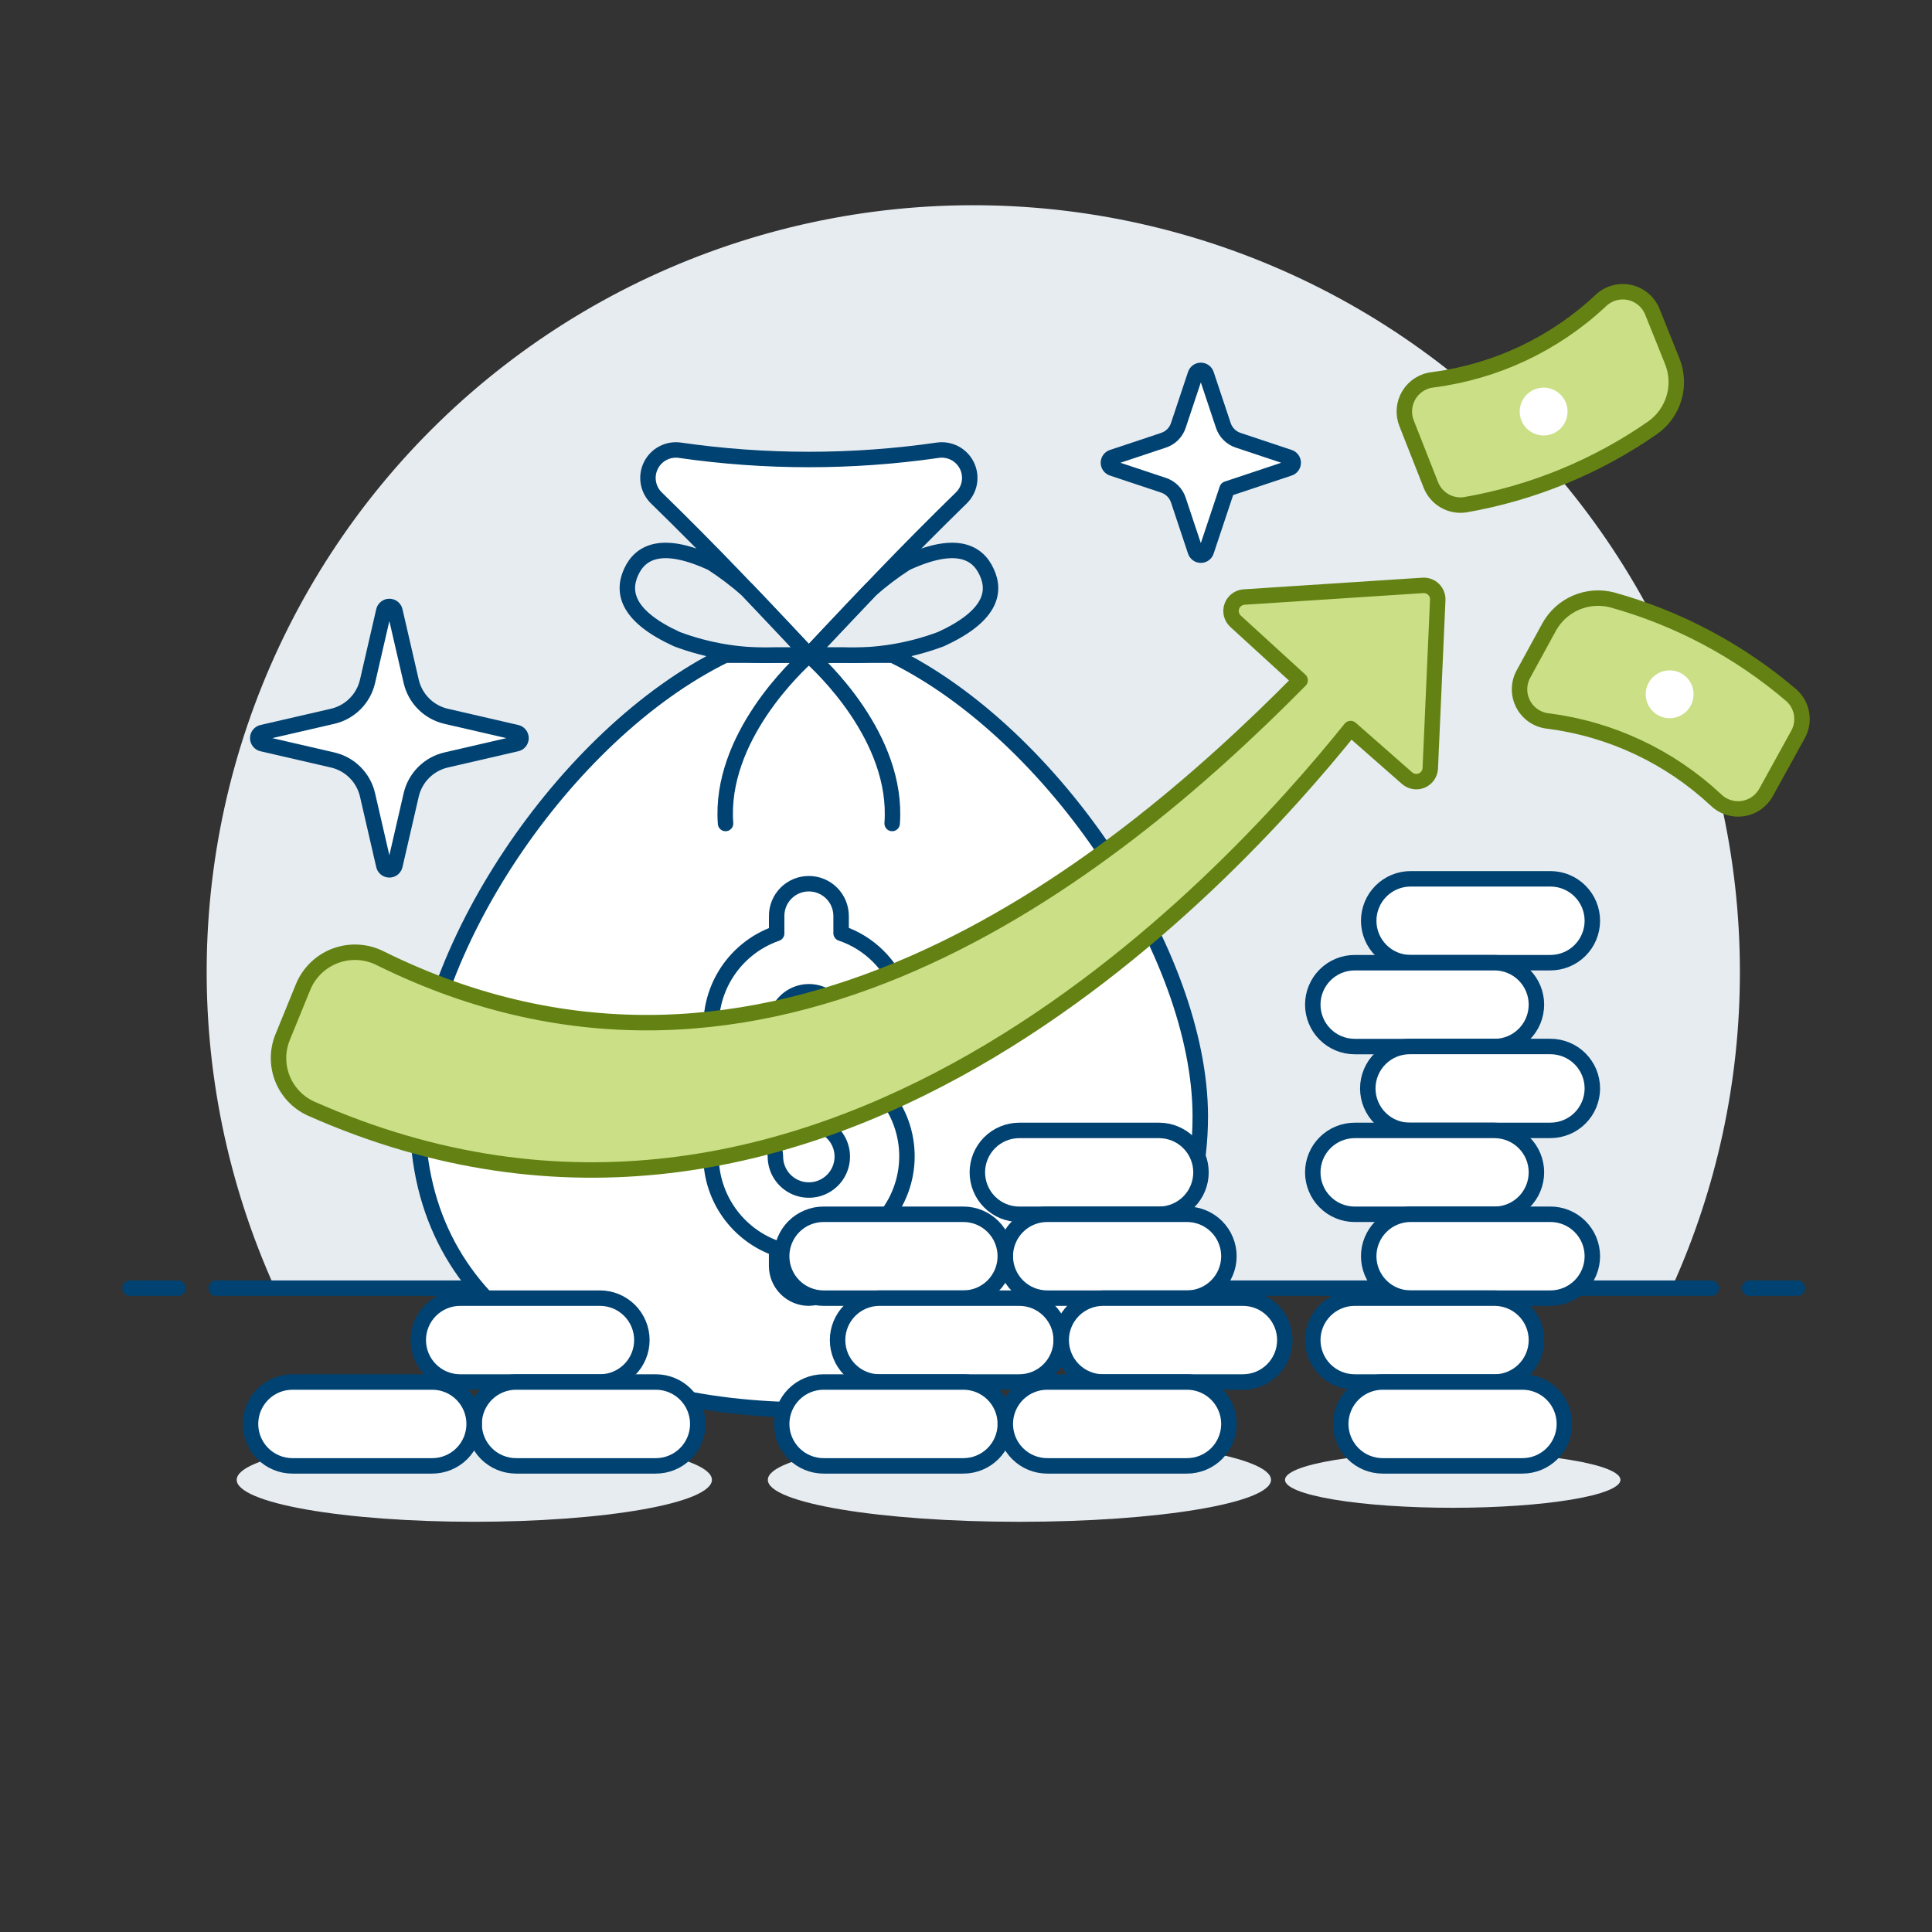
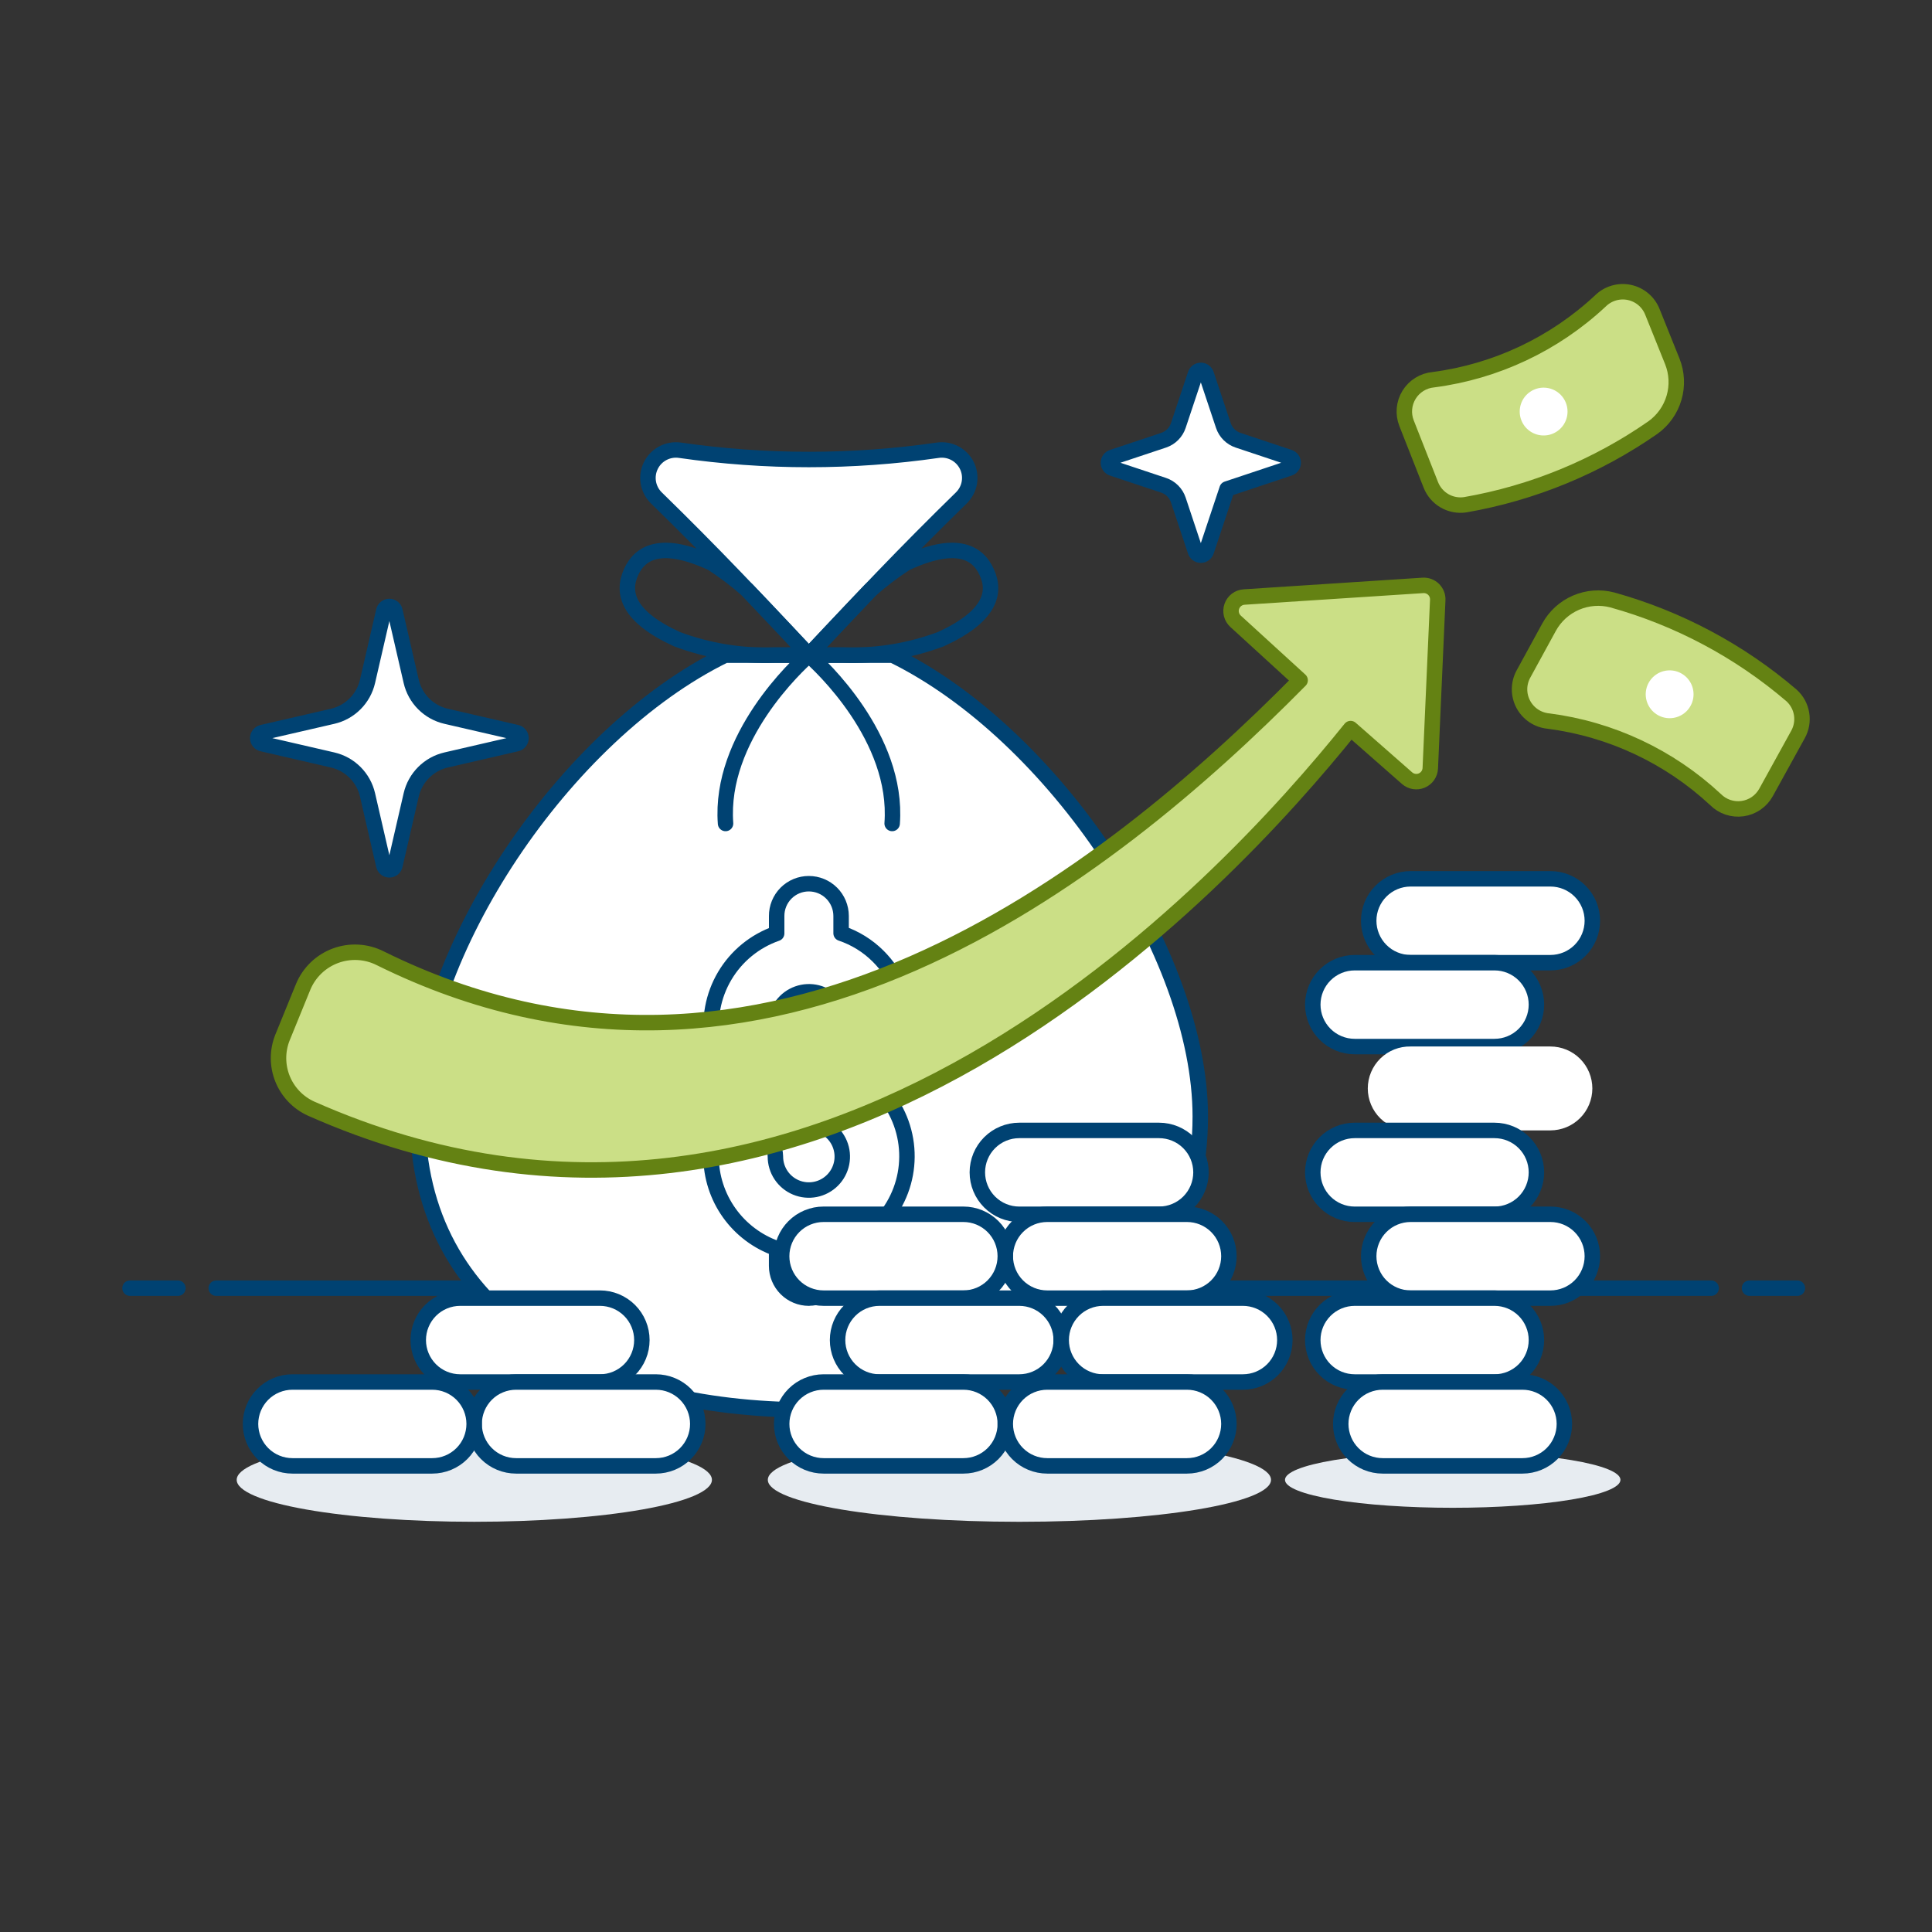
<svg xmlns="http://www.w3.org/2000/svg" width="500" height="500" viewBox="0 0 500 500" fill="none">
  <rect x="0" y="0" width="500" height="500" fill="#333333" stroke="none" />
  <g id="money-cash-bag-13">
-     <path id="Vector" d="M450.285 251.538C450.289 221.927 443.665 192.691 430.898 165.974C418.132 139.257 399.548 115.737 376.508 97.137C353.468 78.538 326.557 65.331 297.748 58.486C268.94 51.641 238.965 51.331 210.021 57.579C181.077 63.827 153.899 76.475 130.48 94.594C107.06 112.713 87.994 135.845 74.678 162.292C61.362 188.74 54.135 217.832 53.527 247.436C52.918 277.04 58.944 306.405 71.162 333.378H432.607C444.28 307.674 450.307 279.767 450.285 251.538Z" fill="#E7ECF1" />
    <path id="Vector_2" d="M55.965 333.378H442.845M33.645 333.378H46.045M452.765 333.378H465.165" stroke="#004272" stroke-width="4" stroke-linecap="round" stroke-linejoin="round" />
    <path id="Vector_3" d="M108.055 288.931C108.055 246.9 145.964 189.959 187.638 169.559H231.043C272.707 189.959 310.631 246.9 310.631 288.931C310.631 340.297 265.267 364.898 209.338 364.898C153.409 364.898 108.055 340.297 108.055 288.931Z" fill="white" />
    <path id="Vector_4" d="M108.055 288.931C108.055 246.9 145.964 189.959 187.638 169.559H231.043C272.707 189.959 310.631 246.9 310.631 288.931C310.631 340.297 265.267 364.898 209.338 364.898C153.409 364.898 108.055 340.297 108.055 288.931Z" stroke="#004272" stroke-width="4" stroke-linecap="round" stroke-linejoin="round" />
    <path id="Vector_5" d="M209.328 169.559C209.328 169.559 200.147 159.639 190.371 149.52C183.65 142.524 176.815 135.637 169.871 128.862C168.779 127.795 168.052 126.411 167.794 124.906C167.537 123.401 167.761 121.853 168.437 120.484C169.112 119.114 170.203 117.994 171.554 117.282C172.905 116.57 174.446 116.304 175.957 116.522C187.009 118.117 198.161 118.917 209.328 118.917C220.495 118.918 231.647 118.117 242.699 116.522C244.21 116.303 245.753 116.568 247.104 117.279C248.456 117.991 249.548 119.111 250.224 120.481C250.9 121.85 251.125 123.399 250.868 124.904C250.61 126.41 249.883 127.795 248.79 128.862C241.847 135.638 235.013 142.525 228.29 149.52C218.529 159.649 209.328 169.559 209.328 169.559Z" fill="white" />
    <path id="Vector_6" d="M209.328 169.559C209.328 169.559 200.147 159.639 190.371 149.52C183.65 142.524 176.815 135.637 169.871 128.862C168.779 127.795 168.052 126.411 167.794 124.906C167.537 123.401 167.761 121.853 168.437 120.484C169.112 119.114 170.203 117.994 171.554 117.282C172.905 116.57 174.446 116.304 175.957 116.522C187.009 118.117 198.161 118.917 209.328 118.917C220.495 118.918 231.647 118.117 242.699 116.522C244.21 116.303 245.753 116.568 247.104 117.279C248.456 117.991 249.548 119.111 250.224 120.481C250.9 121.85 251.125 123.399 250.868 124.904C250.61 126.41 249.883 127.795 248.79 128.862C241.847 135.638 235.013 142.525 228.29 149.52C218.529 159.649 209.328 169.559 209.328 169.559Z" stroke="#004272" stroke-width="4" stroke-linecap="round" stroke-linejoin="round" />
    <path id="Vector_7" d="M209.328 335.957C207.118 335.954 205 335.075 203.437 333.513C201.874 331.951 200.994 329.834 200.99 327.624V323.115C196.051 321.382 191.767 318.164 188.728 313.902C185.689 309.64 184.041 304.542 184.012 299.307C184.065 297.133 184.966 295.066 186.523 293.547C188.079 292.028 190.168 291.178 192.343 291.178C194.517 291.178 196.606 292.028 198.162 293.547C199.719 295.066 200.62 297.133 200.673 299.307C200.669 301.02 201.173 302.695 202.122 304.121C203.071 305.547 204.421 306.66 206.002 307.318C207.583 307.976 209.324 308.15 211.004 307.818C212.685 307.487 214.229 306.664 215.441 305.454C216.654 304.245 217.48 302.702 217.815 301.023C218.151 299.343 217.981 297.602 217.326 296.02C216.672 294.437 215.562 293.084 214.139 292.132C212.715 291.18 211.041 290.672 209.328 290.672C203.356 290.681 197.574 288.574 193.009 284.724C188.443 280.874 185.39 275.531 184.392 269.643C183.393 263.755 184.514 257.704 187.554 252.564C190.595 247.424 195.359 243.528 201 241.568V237.069C200.993 235.972 201.203 234.884 201.619 233.868C202.034 232.852 202.647 231.928 203.421 231.15C204.195 230.373 205.116 229.756 206.13 229.335C207.143 228.915 208.231 228.7 209.328 228.702C211.538 228.702 213.657 229.578 215.222 231.138C216.787 232.698 217.669 234.815 217.676 237.025V241.528C221.28 242.74 224.555 244.766 227.249 247.45C229.611 249.791 231.485 252.577 232.762 255.647C234.039 258.718 234.694 262.011 234.689 265.336C234.689 266.431 234.473 267.514 234.054 268.525C233.635 269.536 233.022 270.455 232.248 271.228C231.474 272.002 230.556 272.616 229.545 273.035C228.534 273.453 227.45 273.669 226.356 273.669C225.261 273.669 224.178 273.453 223.167 273.035C222.156 272.616 221.237 272.002 220.464 271.228C219.69 270.455 219.076 269.536 218.657 268.525C218.238 267.514 218.023 266.431 218.023 265.336C218.024 263.624 217.517 261.949 216.567 260.524C215.617 259.099 214.266 257.988 212.684 257.33C211.103 256.673 209.362 256.499 207.681 256.83C206.001 257.161 204.456 257.983 203.243 259.192C202.029 260.401 201.201 261.942 200.863 263.621C200.525 265.3 200.692 267.041 201.343 268.626C201.994 270.21 203.1 271.565 204.522 272.521C205.943 273.477 207.615 273.991 209.328 273.996C215.314 273.96 221.118 276.052 225.704 279.899C230.29 283.747 233.359 289.099 234.362 295C235.366 300.902 234.24 306.968 231.184 312.115C228.128 317.262 223.342 321.156 217.681 323.1V327.604C217.682 328.699 217.467 329.783 217.049 330.794C216.631 331.806 216.017 332.725 215.243 333.499C214.469 334.273 213.55 334.887 212.538 335.305C211.527 335.724 210.443 335.938 209.348 335.937L209.328 335.957Z" fill="white" stroke="#004272" stroke-width="4" stroke-linecap="round" stroke-linejoin="round" />
    <path id="Vector_8" d="M209.328 169.539H218.311C226.892 169.828 235.446 168.427 243.488 165.417C256.146 159.629 257.891 153.478 255.357 148.057C252.897 142.631 247.103 139.873 234.446 145.736C231.225 147.822 228.163 150.143 225.284 152.68C222.527 155.567 209.328 169.539 209.328 169.539ZM209.328 169.539H200.365C191.786 169.828 183.233 168.427 175.193 165.417C162.535 159.629 160.864 153.483 163.324 148.057C165.784 142.631 171.578 139.873 184.235 145.736C187.455 147.824 190.517 150.145 193.397 152.68C196.149 155.567 209.328 169.539 209.328 169.539ZM230.889 213.118C232.551 190.887 212.225 172.093 209.328 169.559C206.431 172.093 186.11 190.887 187.772 213.118" stroke="#004272" stroke-width="4" stroke-linecap="round" stroke-linejoin="round" />
    <path id="Vector_9" d="M332.554 382.983C332.554 383.932 333.677 384.873 335.859 385.75C338.04 386.627 341.238 387.425 345.269 388.096C349.3 388.768 354.085 389.3 359.352 389.664C364.619 390.027 370.263 390.214 375.964 390.214C381.665 390.214 387.31 390.027 392.576 389.664C397.843 389.3 402.629 388.768 406.66 388.096C410.691 387.425 413.888 386.627 416.07 385.75C418.251 384.873 419.374 383.932 419.374 382.983C419.374 382.033 418.251 381.093 416.07 380.215C413.888 379.338 410.691 378.541 406.66 377.869C402.629 377.198 397.843 376.665 392.576 376.301C387.31 375.938 381.665 375.751 375.964 375.751C370.263 375.751 364.619 375.938 359.352 376.301C354.085 376.665 349.3 377.198 345.269 377.869C341.238 378.541 338.04 379.338 335.859 380.215C333.677 381.093 332.554 382.033 332.554 382.983Z" fill="#E7ECF1" />
    <path id="Vector_10" d="M61.257 382.983C61.257 384.408 62.848 385.819 65.938 387.136C69.028 388.452 73.558 389.649 79.268 390.656C84.978 391.664 91.758 392.464 99.218 393.009C106.679 393.554 114.676 393.835 122.751 393.835C130.827 393.835 138.823 393.554 146.284 393.009C153.745 392.464 160.524 391.664 166.234 390.656C171.944 389.649 176.474 388.452 179.564 387.136C182.655 385.819 184.245 384.408 184.245 382.983C184.245 380.104 177.766 377.344 166.234 375.309C154.702 373.274 139.06 372.13 122.751 372.13C106.442 372.13 90.801 373.274 79.268 375.309C67.736 377.344 61.257 380.104 61.257 382.983Z" fill="#E7ECF1" />
    <path id="Vector_11" d="M328.938 382.983C328.938 388.979 299.784 393.84 263.824 393.84C227.864 393.84 198.714 388.979 198.714 382.983C198.714 376.986 227.864 372.13 263.824 372.13C299.784 372.13 328.938 376.976 328.938 382.983Z" fill="#E7ECF1" />
    <path id="Vector_12" d="M412.098 238.289C412.098 235.411 410.954 232.651 408.919 230.616C406.884 228.58 404.123 227.437 401.245 227.437H365.072C362.194 227.437 359.433 228.58 357.398 230.616C355.363 232.651 354.219 235.411 354.219 238.289C354.219 241.168 355.363 243.928 357.398 245.963C359.433 247.999 362.194 249.142 365.072 249.142H401.245C404.123 249.142 406.884 247.999 408.919 245.963C410.954 243.928 412.098 241.168 412.098 238.289Z" fill="white" />
    <path id="Vector_13" d="M412.098 238.289C412.098 235.411 410.954 232.651 408.919 230.616C406.884 228.58 404.123 227.437 401.245 227.437H365.072C362.194 227.437 359.433 228.58 357.398 230.616C355.363 232.651 354.219 235.411 354.219 238.289C354.219 241.168 355.363 243.928 357.398 245.963C359.433 247.999 362.194 249.142 365.072 249.142H401.245C404.123 249.142 406.884 247.999 408.919 245.963C410.954 243.928 412.098 241.168 412.098 238.289Z" stroke="#004272" stroke-width="4" stroke-linecap="round" stroke-linejoin="round" />
    <path id="Vector_14" d="M427.632 80.695C427.128 79.431 426.319 78.31 425.277 77.435C424.234 76.559 422.991 75.955 421.658 75.677C420.326 75.399 418.945 75.456 417.639 75.841C416.333 76.227 415.144 76.93 414.176 77.888C402.252 89.031 387.137 96.158 370.955 98.269C369.677 98.385 368.444 98.796 367.354 99.472C366.263 100.146 365.344 101.066 364.671 102.158C363.997 103.249 363.587 104.482 363.472 105.76C363.357 107.037 363.542 108.324 364.011 109.518L370.305 125.504C370.989 127.234 372.237 128.683 373.848 129.614C375.459 130.545 377.338 130.904 379.178 130.633C396.646 127.597 413.237 120.775 427.786 110.644C430.413 108.759 432.333 106.049 433.24 102.945C434.147 99.842 433.989 96.525 432.791 93.522L427.632 80.695Z" fill="#CBDF86" stroke="#648213" stroke-width="4" stroke-linejoin="round" />
    <path id="Vector_15" d="M405.679 106.512C405.679 107.736 405.316 108.933 404.636 109.951C403.956 110.969 402.989 111.762 401.858 112.231C400.727 112.7 399.483 112.822 398.282 112.583C397.081 112.344 395.978 111.755 395.112 110.889C394.247 110.023 393.657 108.92 393.418 107.72C393.179 106.519 393.302 105.274 393.77 104.143C394.239 103.012 395.032 102.045 396.05 101.365C397.068 100.685 398.265 100.322 399.489 100.322C401.131 100.322 402.706 100.974 403.866 102.135C405.027 103.296 405.679 104.87 405.679 106.512Z" fill="white" />
    <path id="Vector_16" d="M394.262 174.449C393.609 175.646 393.264 176.986 393.256 178.35C393.249 179.713 393.579 181.057 394.218 182.261C394.856 183.465 395.784 184.493 396.917 185.251C398.05 186.009 399.353 186.475 400.71 186.606C416.894 188.69 432.019 195.792 443.961 206.913C444.864 207.823 445.967 208.51 447.181 208.92C448.396 209.329 449.69 209.45 450.96 209.273C452.23 209.096 453.441 208.626 454.497 207.899C455.553 207.172 456.426 206.21 457.045 205.087L465.329 190.068C466.229 188.439 466.55 186.553 466.241 184.717C465.933 182.882 465.011 181.205 463.627 179.96C450.159 168.444 434.333 160.015 417.261 155.264C414.137 154.445 410.829 154.694 407.863 155.972C404.897 157.25 402.443 159.484 400.893 162.317L394.262 174.449Z" fill="#CBDF86" stroke="#648213" stroke-width="4" stroke-linejoin="round" />
    <path id="Vector_17" d="M428.153 174.91C429.097 174.13 430.25 173.647 431.468 173.522C432.686 173.397 433.914 173.636 434.996 174.209C436.078 174.782 436.966 175.662 437.547 176.74C438.128 177.817 438.377 179.043 438.262 180.262C438.147 181.481 437.673 182.638 436.9 183.588C436.127 184.537 435.09 185.236 433.92 185.596C432.75 185.956 431.499 185.961 430.326 185.61C429.153 185.259 428.11 184.569 427.33 183.625C426.811 182.999 426.421 182.277 426.182 181.5C425.942 180.723 425.858 179.907 425.935 179.097C426.011 178.288 426.247 177.501 426.627 176.783C427.008 176.065 427.527 175.428 428.153 174.91Z" fill="white" />
    <path id="Vector_18" d="M73.082 268.57C71.734 271.99 71.748 275.796 73.123 279.205C74.498 282.614 77.129 285.366 80.472 286.893C211.114 344.865 317.317 228.642 349.537 188.556L364.154 201.392C364.667 201.841 365.297 202.136 365.97 202.243C366.643 202.35 367.332 202.265 367.959 201.998C368.586 201.731 369.125 201.292 369.514 200.732C369.902 200.172 370.125 199.514 370.156 198.833L372.086 155.269C372.109 154.761 372.025 154.255 371.839 153.782C371.653 153.309 371.37 152.88 371.007 152.524C370.644 152.169 370.21 151.893 369.734 151.717C369.257 151.54 368.749 151.466 368.242 151.499L321.975 154.51C321.266 154.555 320.587 154.808 320.022 155.236C319.456 155.665 319.029 156.25 318.794 156.92C318.558 157.589 318.525 158.313 318.698 159.001C318.872 159.689 319.243 160.311 319.767 160.79L336.473 176.056C286.744 226.41 197.985 297.264 98.442 248.016C96.659 247.109 94.706 246.58 92.709 246.464C90.711 246.347 88.71 246.645 86.833 247.339C84.956 248.032 83.243 249.107 81.8 250.494C80.358 251.882 79.219 253.552 78.454 255.402L73.082 268.57Z" fill="#CBDF86" stroke="#648213" stroke-width="4" stroke-linecap="round" stroke-linejoin="round" />
    <path id="Vector_19" d="M106.418 205.717C106.928 203.516 108.046 201.501 109.645 199.904C111.243 198.306 113.258 197.189 115.46 196.68L133.594 192.494C133.942 192.436 134.258 192.257 134.486 191.988C134.714 191.72 134.84 191.378 134.84 191.026C134.84 190.673 134.714 190.332 134.486 190.063C134.258 189.794 133.942 189.615 133.594 189.558L115.46 185.376C113.258 184.868 111.243 183.751 109.644 182.153C108.045 180.556 106.928 178.541 106.418 176.339L102.237 158.21C102.183 157.859 102.005 157.539 101.735 157.308C101.465 157.076 101.121 156.949 100.766 156.949C100.411 156.949 100.067 157.076 99.797 157.308C99.528 157.539 99.35 157.859 99.295 158.21L95.114 176.339C94.605 178.541 93.489 180.555 91.891 182.153C90.293 183.751 88.279 184.868 86.077 185.376L67.948 189.558C67.6 189.615 67.284 189.794 67.056 190.063C66.828 190.332 66.702 190.673 66.702 191.026C66.702 191.378 66.828 191.72 67.056 191.988C67.284 192.257 67.6 192.436 67.948 192.494L86.077 196.68C88.279 197.189 90.293 198.306 91.891 199.903C93.489 201.501 94.605 203.516 95.114 205.717L99.295 223.856C99.35 224.207 99.528 224.527 99.797 224.759C100.067 224.99 100.411 225.117 100.766 225.117C101.121 225.117 101.465 224.99 101.735 224.759C102.005 224.527 102.183 224.207 102.237 223.856L106.418 205.717Z" fill="white" stroke="#004272" stroke-width="4" stroke-linecap="round" stroke-linejoin="round" />
    <path id="Vector_20" d="M397.625 259.994C397.625 257.116 396.481 254.356 394.446 252.32C392.411 250.285 389.65 249.142 386.772 249.142H350.599C347.721 249.142 344.96 250.285 342.925 252.32C340.89 254.356 339.746 257.116 339.746 259.994C339.746 262.873 340.89 265.633 342.925 267.668C344.96 269.703 347.721 270.847 350.599 270.847H386.772C389.65 270.847 392.411 269.703 394.446 267.668C396.481 265.633 397.625 262.873 397.625 259.994Z" fill="white" />
    <path id="Vector_21" d="M397.625 259.994C397.625 257.116 396.481 254.356 394.446 252.32C392.411 250.285 389.65 249.142 386.772 249.142H350.599C347.721 249.142 344.96 250.285 342.925 252.32C340.89 254.356 339.746 257.116 339.746 259.994C339.746 262.873 340.89 265.633 342.925 267.668C344.96 269.703 347.721 270.847 350.599 270.847H386.772C389.65 270.847 392.411 269.703 394.446 267.668C396.481 265.633 397.625 262.873 397.625 259.994Z" stroke="#004272" stroke-width="4" stroke-linecap="round" stroke-linejoin="round" />
    <path id="Vector_22" d="M412.098 281.694C412.099 280.268 411.819 278.856 411.274 277.538C410.73 276.221 409.93 275.023 408.923 274.014C407.915 273.005 406.718 272.205 405.401 271.659C404.083 271.113 402.671 270.832 401.245 270.832H365.072C363.627 270.801 362.19 271.059 360.846 271.591C359.502 272.122 358.278 272.917 357.245 273.928C356.212 274.939 355.391 276.146 354.831 277.479C354.271 278.811 353.982 280.242 353.982 281.687C353.982 283.132 354.271 284.563 354.831 285.896C355.391 287.228 356.212 288.435 357.245 289.446C358.278 290.457 359.502 291.252 360.846 291.783C362.19 292.315 363.627 292.573 365.072 292.542H401.245C404.122 292.541 406.881 291.398 408.916 289.364C410.951 287.33 412.095 284.571 412.098 281.694Z" fill="white" />
-     <path id="Vector_23" d="M412.098 281.694C412.099 280.268 411.819 278.856 411.274 277.538C410.73 276.221 409.93 275.023 408.923 274.014C407.915 273.005 406.718 272.205 405.401 271.659C404.083 271.113 402.671 270.832 401.245 270.832H365.072C363.627 270.801 362.19 271.059 360.846 271.591C359.502 272.122 358.278 272.917 357.245 273.928C356.212 274.939 355.391 276.146 354.831 277.479C354.271 278.811 353.982 280.242 353.982 281.687C353.982 283.132 354.271 284.563 354.831 285.896C355.391 287.228 356.212 288.435 357.245 289.446C358.278 290.457 359.502 291.252 360.846 291.783C362.19 292.315 363.627 292.573 365.072 292.542H401.245C404.122 292.541 406.881 291.398 408.916 289.364C410.951 287.33 412.095 284.571 412.098 281.694Z" stroke="#004272" stroke-width="4" stroke-linecap="round" stroke-linejoin="round" />
    <path id="Vector_24" d="M397.625 303.404C397.625 300.526 396.481 297.766 394.446 295.73C392.411 293.695 389.65 292.552 386.772 292.552H350.599C347.721 292.552 344.96 293.695 342.925 295.73C340.89 297.766 339.746 300.526 339.746 303.404C339.746 306.282 340.89 309.043 342.925 311.078C344.96 313.113 347.721 314.257 350.599 314.257H386.772C389.65 314.257 392.411 313.113 394.446 311.078C396.481 309.043 397.625 306.282 397.625 303.404Z" fill="white" />
    <path id="Vector_25" d="M397.625 303.404C397.625 300.526 396.481 297.766 394.446 295.73C392.411 293.695 389.65 292.552 386.772 292.552H350.599C347.721 292.552 344.96 293.695 342.925 295.73C340.89 297.766 339.746 300.526 339.746 303.404C339.746 306.282 340.89 309.043 342.925 311.078C344.96 313.113 347.721 314.257 350.599 314.257H386.772C389.65 314.257 392.411 313.113 394.446 311.078C396.481 309.043 397.625 306.282 397.625 303.404Z" stroke="#004272" stroke-width="4" stroke-linecap="round" stroke-linejoin="round" />
    <path id="Vector_26" d="M310.815 303.404C310.813 300.526 309.669 297.767 307.634 295.732C305.599 293.697 302.84 292.553 299.962 292.552H263.789C260.91 292.552 258.15 293.695 256.115 295.73C254.08 297.766 252.936 300.526 252.936 303.404C252.936 306.282 254.08 309.043 256.115 311.078C258.15 313.113 260.91 314.257 263.789 314.257H299.962C302.84 314.255 305.599 313.112 307.634 311.077C309.669 309.042 310.813 306.282 310.815 303.404Z" fill="white" />
    <path id="Vector_27" d="M310.815 303.404C310.813 300.526 309.669 297.767 307.634 295.732C305.599 293.697 302.84 292.553 299.962 292.552H263.789C260.91 292.552 258.15 293.695 256.115 295.73C254.08 297.766 252.936 300.526 252.936 303.404C252.936 306.282 254.08 309.043 256.115 311.078C258.15 313.113 260.91 314.257 263.789 314.257H299.962C302.84 314.255 305.599 313.112 307.634 311.077C309.669 309.042 310.813 306.282 310.815 303.404Z" stroke="#004272" stroke-width="4" stroke-linecap="round" stroke-linejoin="round" />
    <path id="Vector_28" d="M318.041 325.104C318.041 322.227 316.899 319.467 314.864 317.432C312.83 315.397 310.071 314.253 307.194 314.252H271.02C269.595 314.252 268.184 314.533 266.867 315.078C265.551 315.623 264.354 316.423 263.347 317.431C262.339 318.438 261.539 319.635 260.994 320.951C260.449 322.268 260.168 323.679 260.168 325.104C260.168 326.53 260.449 327.941 260.994 329.258C261.539 330.574 262.339 331.771 263.347 332.778C264.354 333.786 265.551 334.585 266.867 335.131C268.184 335.676 269.595 335.957 271.02 335.957H307.194C310.071 335.956 312.83 334.812 314.864 332.777C316.899 330.741 318.041 327.982 318.041 325.104Z" fill="white" />
    <path id="Vector_29" d="M318.041 325.104C318.041 322.227 316.899 319.467 314.864 317.432C312.83 315.397 310.071 314.253 307.194 314.252H271.02C269.595 314.252 268.184 314.533 266.867 315.078C265.551 315.623 264.354 316.423 263.347 317.431C262.339 318.438 261.539 319.635 260.994 320.951C260.449 322.268 260.168 323.679 260.168 325.104C260.168 326.53 260.449 327.941 260.994 329.258C261.539 330.574 262.339 331.771 263.347 332.778C264.354 333.786 265.551 334.585 266.867 335.131C268.184 335.676 269.595 335.957 271.02 335.957H307.194C310.071 335.956 312.83 334.812 314.864 332.777C316.899 330.741 318.041 327.982 318.041 325.104Z" stroke="#004272" stroke-width="4" stroke-linecap="round" stroke-linejoin="round" />
    <path id="Vector_30" d="M260.168 325.104C260.168 322.226 259.025 319.466 256.989 317.431C254.954 315.395 252.194 314.252 249.316 314.252H213.142C211.717 314.252 210.306 314.533 208.989 315.078C207.673 315.623 206.476 316.423 205.468 317.431C204.461 318.438 203.661 319.635 203.116 320.951C202.571 322.268 202.29 323.679 202.29 325.104C202.29 326.53 202.571 327.941 203.116 329.258C203.661 330.574 204.461 331.771 205.468 332.778C206.476 333.786 207.673 334.585 208.989 335.131C210.306 335.676 211.717 335.957 213.142 335.957H249.316C252.194 335.957 254.954 334.814 256.989 332.778C259.025 330.743 260.168 327.983 260.168 325.104Z" fill="white" />
    <path id="Vector_31" d="M260.168 325.104C260.168 322.226 259.025 319.466 256.989 317.431C254.954 315.395 252.194 314.252 249.316 314.252H213.142C211.717 314.252 210.306 314.533 208.989 315.078C207.673 315.623 206.476 316.423 205.468 317.431C204.461 318.438 203.661 319.635 203.116 320.951C202.571 322.268 202.29 323.679 202.29 325.104C202.29 326.53 202.571 327.941 203.116 329.258C203.661 330.574 204.461 331.771 205.468 332.778C206.476 333.786 207.673 334.585 208.989 335.131C210.306 335.676 211.717 335.957 213.142 335.957H249.316C252.194 335.957 254.954 334.814 256.989 332.778C259.025 330.743 260.168 327.983 260.168 325.104Z" stroke="#004272" stroke-width="4" stroke-linecap="round" stroke-linejoin="round" />
    <path id="Vector_32" d="M274.641 346.809C274.64 343.931 273.496 341.172 271.461 339.137C269.426 337.102 266.667 335.958 263.789 335.957H227.615C224.737 335.957 221.977 337.1 219.942 339.135C217.906 341.171 216.763 343.931 216.763 346.809C216.763 349.688 217.906 352.448 219.942 354.483C221.977 356.518 224.737 357.662 227.615 357.662H263.789C266.667 357.66 269.426 356.517 271.461 354.482C273.496 352.447 274.64 349.687 274.641 346.809Z" fill="white" />
    <path id="Vector_33" d="M274.641 346.809C274.64 343.931 273.496 341.172 271.461 339.137C269.426 337.102 266.667 335.958 263.789 335.957H227.615C224.737 335.957 221.977 337.1 219.942 339.135C217.906 341.171 216.763 343.931 216.763 346.809C216.763 349.688 217.906 352.448 219.942 354.483C221.977 356.518 224.737 357.662 227.615 357.662H263.789C266.667 357.66 269.426 356.517 271.461 354.482C273.496 352.447 274.64 349.687 274.641 346.809Z" stroke="#004272" stroke-width="4" stroke-linecap="round" stroke-linejoin="round" />
    <path id="Vector_34" d="M260.173 368.514C260.173 365.636 259.03 362.876 256.994 360.84C254.959 358.805 252.199 357.662 249.32 357.662H213.147C211.722 357.662 210.311 357.943 208.994 358.488C207.677 359.033 206.481 359.833 205.473 360.84C204.466 361.848 203.666 363.045 203.121 364.361C202.575 365.678 202.295 367.089 202.295 368.514C202.295 369.94 202.575 371.351 203.121 372.667C203.666 373.984 204.466 375.18 205.473 376.188C206.481 377.196 207.677 377.995 208.994 378.541C210.311 379.086 211.722 379.367 213.147 379.367H249.32C252.199 379.367 254.959 378.223 256.994 376.188C259.03 374.153 260.173 371.393 260.173 368.514Z" fill="white" />
    <path id="Vector_35" d="M260.173 368.514C260.173 365.636 259.03 362.876 256.994 360.84C254.959 358.805 252.199 357.662 249.32 357.662H213.147C211.722 357.662 210.311 357.943 208.994 358.488C207.677 359.033 206.481 359.833 205.473 360.84C204.466 361.848 203.666 363.045 203.121 364.361C202.575 365.678 202.295 367.089 202.295 368.514C202.295 369.94 202.575 371.351 203.121 372.667C203.666 373.984 204.466 375.18 205.473 376.188C206.481 377.196 207.677 377.995 208.994 378.541C210.311 379.086 211.722 379.367 213.147 379.367H249.32C252.199 379.367 254.959 378.223 256.994 376.188C259.03 374.153 260.173 371.393 260.173 368.514Z" stroke="#004272" stroke-width="4" stroke-linecap="round" stroke-linejoin="round" />
    <path id="Vector_36" d="M332.514 346.809C332.514 345.384 332.234 343.973 331.688 342.656C331.143 341.34 330.344 340.143 329.336 339.135C328.328 338.128 327.132 337.328 325.815 336.783C324.498 336.238 323.087 335.957 321.662 335.957H285.489C282.61 335.957 279.85 337.1 277.815 339.135C275.78 341.171 274.636 343.931 274.636 346.809C274.636 349.688 275.78 352.448 277.815 354.483C279.85 356.518 282.61 357.662 285.489 357.662H321.662C323.087 357.662 324.498 357.381 325.815 356.836C327.132 356.29 328.328 355.491 329.336 354.483C330.344 353.475 331.143 352.279 331.688 350.962C332.234 349.646 332.514 348.234 332.514 346.809Z" fill="white" />
    <path id="Vector_37" d="M332.514 346.809C332.514 345.384 332.234 343.973 331.688 342.656C331.143 341.34 330.344 340.143 329.336 339.135C328.328 338.128 327.132 337.328 325.815 336.783C324.498 336.238 323.087 335.957 321.662 335.957H285.489C282.61 335.957 279.85 337.1 277.815 339.135C275.78 341.171 274.636 343.931 274.636 346.809C274.636 349.688 275.78 352.448 277.815 354.483C279.85 356.518 282.61 357.662 285.489 357.662H321.662C323.087 357.662 324.498 357.381 325.815 356.836C327.132 356.29 328.328 355.491 329.336 354.483C330.344 353.475 331.143 352.279 331.688 350.962C332.234 349.646 332.514 348.234 332.514 346.809Z" stroke="#004272" stroke-width="4" stroke-linecap="round" stroke-linejoin="round" />
    <path id="Vector_38" d="M318.041 368.514C318.041 365.637 316.899 362.877 314.864 360.842C312.83 358.807 310.071 357.663 307.194 357.662H271.02C269.595 357.662 268.184 357.943 266.867 358.488C265.551 359.033 264.354 359.833 263.347 360.84C262.339 361.848 261.539 363.045 260.994 364.361C260.449 365.678 260.168 367.089 260.168 368.514C260.168 369.94 260.449 371.351 260.994 372.667C261.539 373.984 262.339 375.18 263.347 376.188C264.354 377.196 265.551 377.995 266.867 378.541C268.184 379.086 269.595 379.367 271.02 379.367H307.194C310.071 379.366 312.83 378.222 314.864 376.186C316.899 374.151 318.041 371.392 318.041 368.514Z" fill="white" />
    <path id="Vector_39" d="M318.041 368.514C318.041 365.637 316.899 362.877 314.864 360.842C312.83 358.807 310.071 357.663 307.194 357.662H271.02C269.595 357.662 268.184 357.943 266.867 358.488C265.551 359.033 264.354 359.833 263.347 360.84C262.339 361.848 261.539 363.045 260.994 364.361C260.449 365.678 260.168 367.089 260.168 368.514C260.168 369.94 260.449 371.351 260.994 372.667C261.539 373.984 262.339 375.18 263.347 376.188C264.354 377.196 265.551 377.995 266.867 378.541C268.184 379.086 269.595 379.367 271.02 379.367H307.194C310.071 379.366 312.83 378.222 314.864 376.186C316.899 374.151 318.041 371.392 318.041 368.514Z" stroke="#004272" stroke-width="4" stroke-linecap="round" stroke-linejoin="round" />
    <path id="Vector_40" d="M412.098 325.104C412.098 322.226 410.954 319.466 408.919 317.431C406.884 315.395 404.123 314.252 401.245 314.252H365.072C363.647 314.252 362.236 314.533 360.919 315.078C359.602 315.623 358.406 316.423 357.398 317.431C356.39 318.438 355.591 319.635 355.046 320.951C354.5 322.268 354.219 323.679 354.219 325.104C354.219 326.53 354.5 327.941 355.046 329.258C355.591 330.574 356.39 331.771 357.398 332.778C358.406 333.786 359.602 334.585 360.919 335.131C362.236 335.676 363.647 335.957 365.072 335.957H401.245C404.123 335.957 406.884 334.814 408.919 332.778C410.954 330.743 412.098 327.983 412.098 325.104Z" fill="white" />
    <path id="Vector_41" d="M412.098 325.104C412.098 322.226 410.954 319.466 408.919 317.431C406.884 315.395 404.123 314.252 401.245 314.252H365.072C363.647 314.252 362.236 314.533 360.919 315.078C359.602 315.623 358.406 316.423 357.398 317.431C356.39 318.438 355.591 319.635 355.046 320.951C354.5 322.268 354.219 323.679 354.219 325.104C354.219 326.53 354.5 327.941 355.046 329.258C355.591 330.574 356.39 331.771 357.398 332.778C358.406 333.786 359.602 334.585 360.919 335.131C362.236 335.676 363.647 335.957 365.072 335.957H401.245C404.123 335.957 406.884 334.814 408.919 332.778C410.954 330.743 412.098 327.983 412.098 325.104Z" stroke="#004272" stroke-width="4" stroke-linecap="round" stroke-linejoin="round" />
    <path id="Vector_42" d="M397.625 346.809C397.625 345.384 397.344 343.973 396.798 342.656C396.253 341.34 395.454 340.143 394.446 339.135C393.438 338.128 392.242 337.328 390.925 336.783C389.608 336.238 388.197 335.957 386.772 335.957H350.599C347.721 335.957 344.96 337.1 342.925 339.135C340.89 341.171 339.746 343.931 339.746 346.809C339.746 349.688 340.89 352.448 342.925 354.483C344.96 356.518 347.721 357.662 350.599 357.662H386.772C388.197 357.662 389.608 357.381 390.925 356.836C392.242 356.29 393.438 355.491 394.446 354.483C395.454 353.475 396.253 352.279 396.798 350.962C397.344 349.646 397.625 348.234 397.625 346.809Z" fill="white" />
    <path id="Vector_43" d="M397.625 346.809C397.625 345.384 397.344 343.973 396.798 342.656C396.253 341.34 395.454 340.143 394.446 339.135C393.438 338.128 392.242 337.328 390.925 336.783C389.608 336.238 388.197 335.957 386.772 335.957H350.599C347.721 335.957 344.96 337.1 342.925 339.135C340.89 341.171 339.746 343.931 339.746 346.809C339.746 349.688 340.89 352.448 342.925 354.483C344.96 356.518 347.721 357.662 350.599 357.662H386.772C388.197 357.662 389.608 357.381 390.925 356.836C392.242 356.29 393.438 355.491 394.446 354.483C395.454 353.475 396.253 352.279 396.798 350.962C397.344 349.646 397.625 348.234 397.625 346.809Z" stroke="#004272" stroke-width="4" stroke-linecap="round" stroke-linejoin="round" />
    <path id="Vector_44" d="M404.861 368.514C404.861 365.636 403.718 362.876 401.683 360.84C399.647 358.805 396.887 357.662 394.009 357.662H357.835C356.41 357.662 354.999 357.943 353.682 358.488C352.366 359.033 351.169 359.833 350.162 360.84C349.154 361.848 348.354 363.045 347.809 364.361C347.264 365.678 346.983 367.089 346.983 368.514C346.983 369.94 347.264 371.351 347.809 372.667C348.354 373.984 349.154 375.18 350.162 376.188C351.169 377.196 352.366 377.995 353.682 378.541C354.999 379.086 356.41 379.367 357.835 379.367H394.009C396.887 379.367 399.647 378.223 401.683 376.188C403.718 374.153 404.861 371.393 404.861 368.514Z" fill="white" />
    <path id="Vector_45" d="M404.861 368.514C404.861 365.636 403.718 362.876 401.683 360.84C399.647 358.805 396.887 357.662 394.009 357.662H357.835C356.41 357.662 354.999 357.943 353.682 358.488C352.366 359.033 351.169 359.833 350.162 360.84C349.154 361.848 348.354 363.045 347.809 364.361C347.264 365.678 346.983 367.089 346.983 368.514C346.983 369.94 347.264 371.351 347.809 372.667C348.354 373.984 349.154 375.18 350.162 376.188C351.169 377.196 352.366 377.995 353.682 378.541C354.999 379.086 356.41 379.367 357.835 379.367H394.009C396.887 379.367 399.647 378.223 401.683 376.188C403.718 374.153 404.861 371.393 404.861 368.514Z" stroke="#004272" stroke-width="4" stroke-linecap="round" stroke-linejoin="round" />
    <path id="Vector_46" d="M166.116 346.809C166.116 345.384 165.836 343.973 165.29 342.656C164.745 341.34 163.946 340.143 162.938 339.135C161.93 338.128 160.734 337.328 159.417 336.783C158.1 336.238 156.689 335.957 155.264 335.957H119.096C116.217 335.957 113.457 337.1 111.422 339.135C109.387 341.171 108.243 343.931 108.243 346.809C108.243 349.688 109.387 352.448 111.422 354.483C113.457 356.518 116.217 357.662 119.096 357.662H155.264C156.689 357.662 158.1 357.381 159.417 356.836C160.734 356.29 161.93 355.491 162.938 354.483C163.946 353.475 164.745 352.279 165.29 350.962C165.836 349.646 166.116 348.234 166.116 346.809Z" fill="white" />
    <path id="Vector_47" d="M166.116 346.809C166.116 345.384 165.836 343.973 165.29 342.656C164.745 341.34 163.946 340.143 162.938 339.135C161.93 338.128 160.734 337.328 159.417 336.783C158.1 336.238 156.689 335.957 155.264 335.957H119.096C116.217 335.957 113.457 337.1 111.422 339.135C109.387 341.171 108.243 343.931 108.243 346.809C108.243 349.688 109.387 352.448 111.422 354.483C113.457 356.518 116.217 357.662 119.096 357.662H155.264C156.689 357.662 158.1 357.381 159.417 356.836C160.734 356.29 161.93 355.491 162.938 354.483C163.946 353.475 164.745 352.279 165.29 350.962C165.836 349.646 166.116 348.234 166.116 346.809Z" stroke="#004272" stroke-width="4" stroke-linecap="round" stroke-linejoin="round" />
    <path id="Vector_48" d="M180.585 368.514C180.585 365.636 179.441 362.876 177.406 360.84C175.371 358.805 172.611 357.662 169.732 357.662H133.559C132.134 357.662 130.723 357.943 129.406 358.488C128.089 359.033 126.893 359.833 125.885 360.84C124.877 361.848 124.078 363.045 123.533 364.361C122.987 365.678 122.707 367.089 122.707 368.514C122.707 369.94 122.987 371.351 123.533 372.667C124.078 373.984 124.877 375.18 125.885 376.188C126.893 377.196 128.089 377.995 129.406 378.541C130.723 379.086 132.134 379.367 133.559 379.367H169.732C171.157 379.367 172.569 379.086 173.885 378.541C175.202 377.995 176.398 377.196 177.406 376.188C178.414 375.18 179.213 373.984 179.759 372.667C180.304 371.351 180.585 369.94 180.585 368.514Z" fill="white" />
    <path id="Vector_49" d="M180.585 368.514C180.585 365.636 179.441 362.876 177.406 360.84C175.371 358.805 172.611 357.662 169.732 357.662H133.559C132.134 357.662 130.723 357.943 129.406 358.488C128.089 359.033 126.893 359.833 125.885 360.84C124.877 361.848 124.078 363.045 123.533 364.361C122.987 365.678 122.707 367.089 122.707 368.514C122.707 369.94 122.987 371.351 123.533 372.667C124.078 373.984 124.877 375.18 125.885 376.188C126.893 377.196 128.089 377.995 129.406 378.541C130.723 379.086 132.134 379.367 133.559 379.367H169.732C171.157 379.367 172.569 379.086 173.885 378.541C175.202 377.995 176.398 377.196 177.406 376.188C178.414 375.18 179.213 373.984 179.759 372.667C180.304 371.351 180.585 369.94 180.585 368.514Z" stroke="#004272" stroke-width="4" stroke-linecap="round" stroke-linejoin="round" />
    <path id="Vector_50" d="M122.711 368.514C122.71 365.636 121.566 362.877 119.531 360.842C117.496 358.807 114.737 357.663 111.859 357.662H75.686C74.261 357.662 72.849 357.943 71.533 358.488C70.216 359.033 69.02 359.833 68.012 360.84C67.004 361.848 66.205 363.045 65.659 364.361C65.114 365.678 64.833 367.089 64.833 368.514C64.833 369.94 65.114 371.351 65.659 372.667C66.205 373.984 67.004 375.18 68.012 376.188C69.02 377.196 70.216 377.995 71.533 378.541C72.849 379.086 74.261 379.367 75.686 379.367H111.859C114.737 379.366 117.496 378.222 119.531 376.187C121.566 374.152 122.71 371.392 122.711 368.514Z" fill="white" />
    <path id="Vector_51" d="M122.711 368.514C122.71 365.636 121.566 362.877 119.531 360.842C117.496 358.807 114.737 357.663 111.859 357.662H75.686C74.261 357.662 72.849 357.943 71.533 358.488C70.216 359.033 69.02 359.833 68.012 360.84C67.004 361.848 66.205 363.045 65.659 364.361C65.114 365.678 64.833 367.089 64.833 368.514C64.833 369.94 65.114 371.351 65.659 372.667C66.205 373.984 67.004 375.18 68.012 376.188C69.02 377.196 70.216 377.995 71.533 378.541C72.849 379.086 74.261 379.367 75.686 379.367H111.859C114.737 379.366 117.496 378.222 119.531 376.187C121.566 374.152 122.71 371.392 122.711 368.514Z" stroke="#004272" stroke-width="4" stroke-linecap="round" stroke-linejoin="round" />
    <path id="Vector_52" d="M317.56 126.541L333.611 121.189C333.92 121.099 334.191 120.911 334.384 120.653C334.578 120.395 334.682 120.082 334.682 119.76C334.682 119.438 334.578 119.125 334.384 118.867C334.191 118.61 333.92 118.422 333.611 118.332L320.417 113.932C319.529 113.636 318.722 113.137 318.06 112.475C317.398 111.813 316.899 111.006 316.603 110.118L312.203 96.924C312.113 96.615 311.925 96.344 311.668 96.151C311.41 95.957 311.097 95.853 310.775 95.853C310.453 95.853 310.14 95.957 309.882 96.151C309.624 96.344 309.436 96.615 309.346 96.924L304.947 110.118C304.651 111.006 304.152 111.813 303.49 112.475C302.828 113.137 302.021 113.636 301.133 113.932L287.929 118.332C287.62 118.422 287.348 118.61 287.155 118.867C286.962 119.125 286.858 119.438 286.858 119.76C286.858 120.082 286.962 120.395 287.155 120.653C287.348 120.911 287.62 121.099 287.929 121.189L301.133 125.588C302.021 125.884 302.828 126.383 303.49 127.045C304.152 127.707 304.651 128.514 304.947 129.402L309.346 142.606C309.436 142.915 309.624 143.187 309.882 143.38C310.14 143.573 310.453 143.677 310.775 143.677C311.097 143.677 311.41 143.573 311.668 143.38C311.925 143.187 312.113 142.915 312.203 142.606L317.56 126.541Z" fill="white" stroke="#004272" stroke-width="4" stroke-linecap="round" stroke-linejoin="round" />
  </g>
</svg>